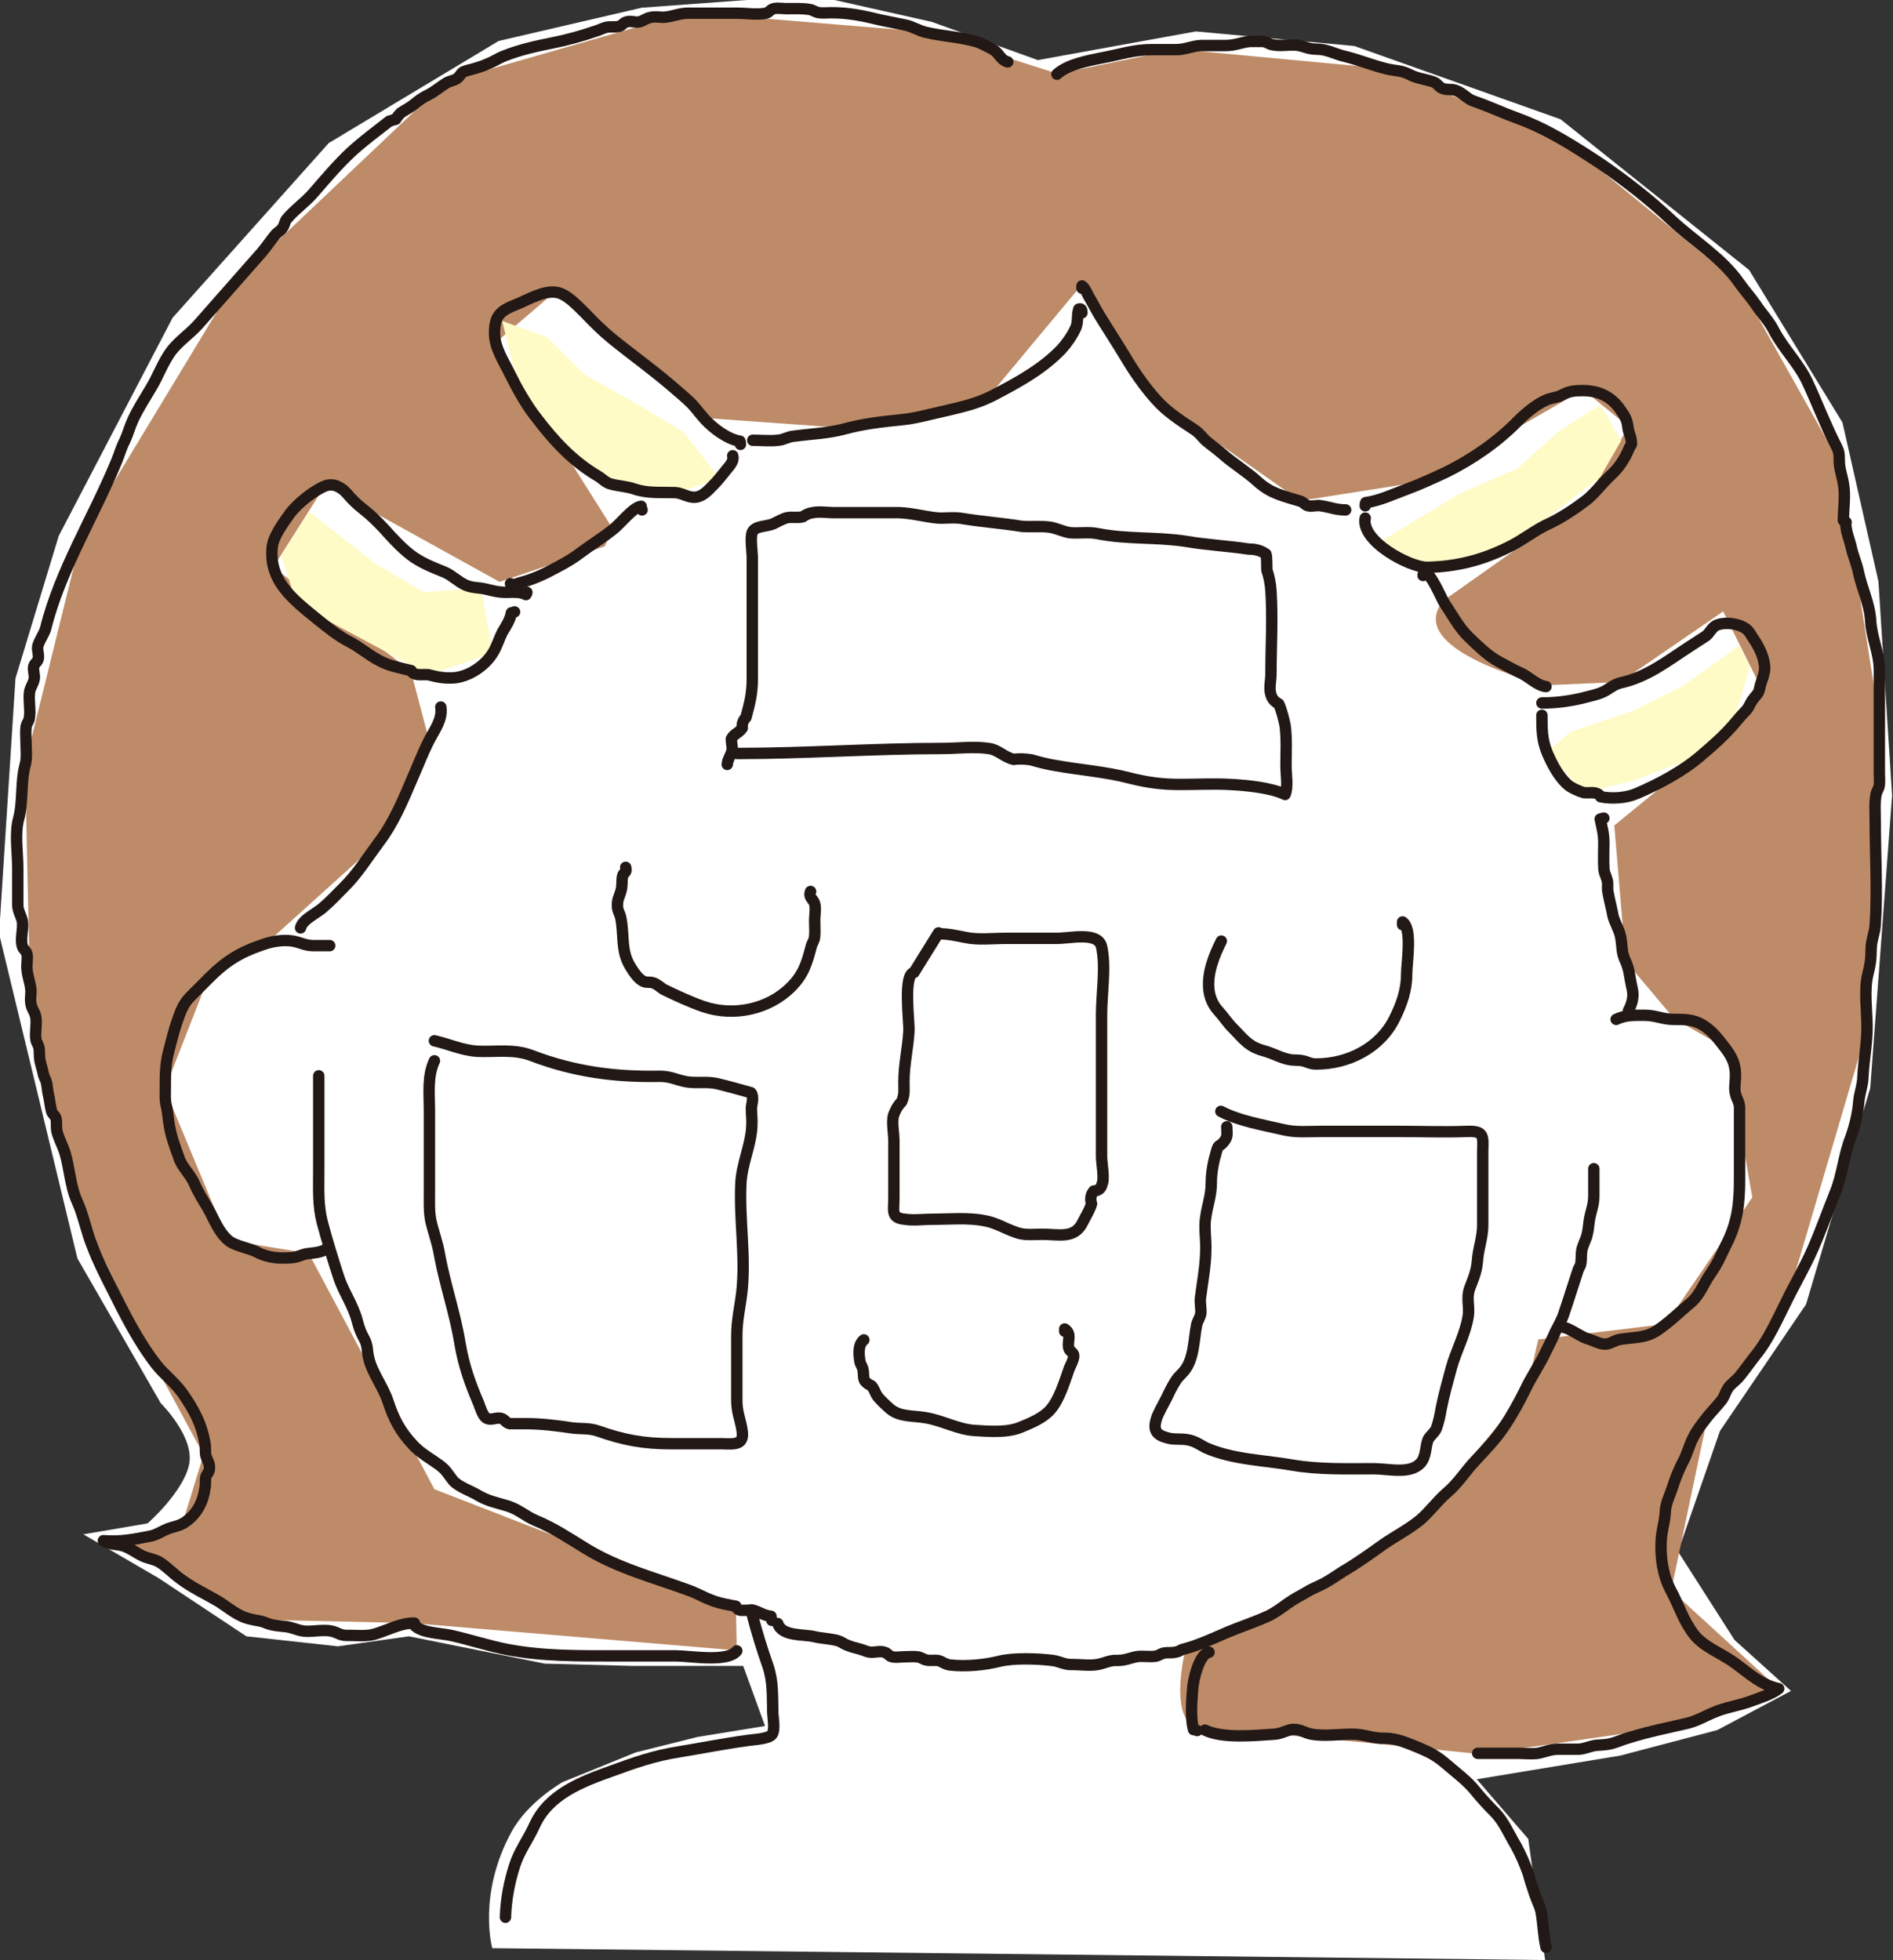
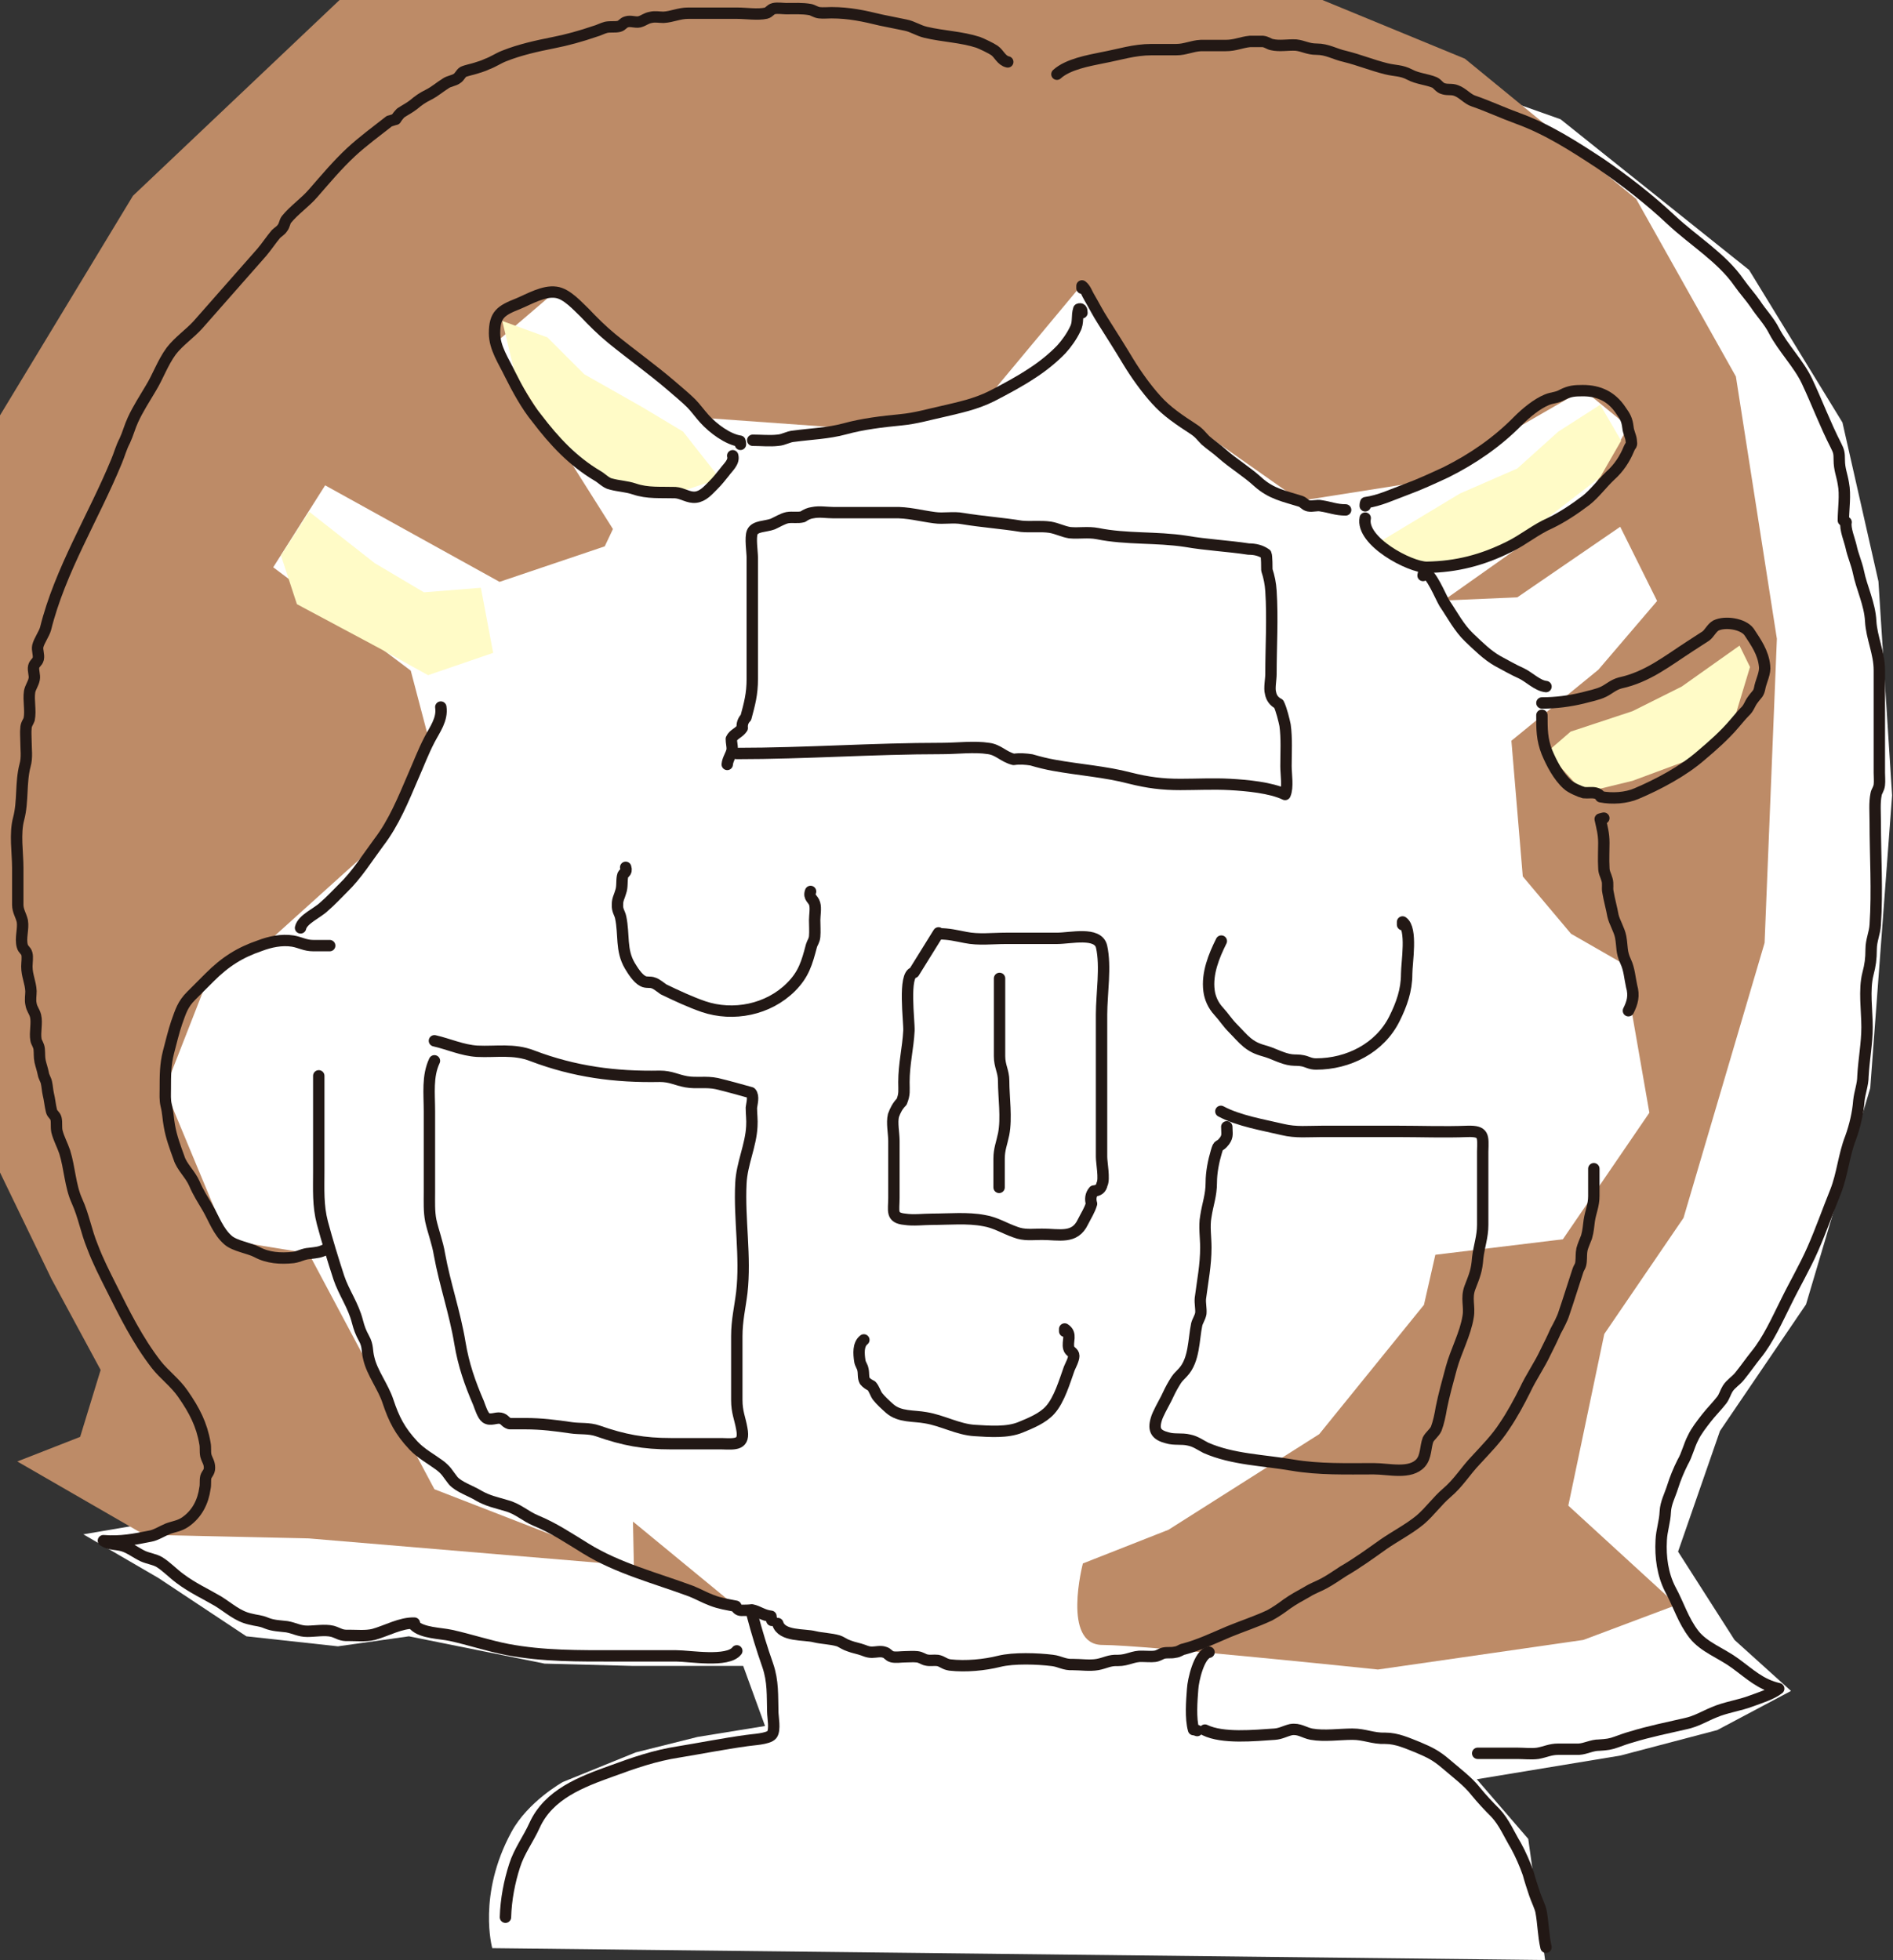
<svg xmlns="http://www.w3.org/2000/svg" id="_レイヤー_2" viewBox="0 0 41.57 43.05">
  <rect x="0" y="0" width="41.57" height="43.05" fill="#333333" stroke="none" />
  <defs>
    <style>.cls-1{fill:#bd8b67;}.cls-1,.cls-2,.cls-3{stroke-width:0px;}.cls-2{fill:#fff;}.cls-3{fill:#fffbc7;}.cls-4{fill:none;stroke:#221815;stroke-linecap:round;stroke-linejoin:round;stroke-width:.25px;}</style>
  </defs>
  <g id="_レイヤー_1-2">
    <path class="cls-2" d="m7.24,3.13l3.71-2.23,3.14-.73,2.44-.18h1.75l2.18.49,2.33.84,3.47-.63,3.48.32,4.53,1.61,4.14,3.31,2.05,3.35.79,3.49.3,4.7-.48,6.43-1.41,4.75-1.89,2.78-.92,2.65,1.24,1.94,1.24,1.12-1.62.86-2.13.56-3.15.52,1.13,1.31.37,2.66-23.12-.26s-.33-1.17.42-2.55c.36-.67,1.13-1.1,1.13-1.1l1.6-.65,1.36-.34,1.48-.24-.48-1.32h-2.44l-1.92-.05-2.98-.6-1.56.22-2.01-.22-1.93-1.28-1.65-.96,1.41-.24s.77-.67.91-1.28c.14-.61-.62-1.36-.62-1.36l-1.83-3.18-1.72-7.13.36-5.61.95-3.13,2.5-4.79,3.44-3.85Z" />
-     <path class="cls-1" d="m16.16,35.28l-6.62-2.57-2.76-5.18-1.78-.29-1.38-3.32.95-2.43,1.29-.78,2.45-2.21,1.11-2.25-.4-1.52-3.02-2.27,1.14-1.8,3.83,2.12,2.31-.78.18-.38-2.58-4.09,1.32-1.13,1.24,1.02,2.03,1.76,3.07.22,3.17-.69,2.04-2.45,1.63,2.51,3.17,2.23,2.73-.43,3.49-2.01.99.81-.92,1.6-3.14,2.22c-.93,1.11,2.26,1.86,2.26,1.86l1.62-.07,2.26-1.55.81,1.63-1.29,1.51-1.91,1.56.25,2.98,1.06,1.26,1.15.66.57,3.27-1.9,2.78-2.8.34-.25,1.1-2.3,2.84-3.31,2.1-1.88.74s-.47,1.79.43,1.79c.9,0,6.05.54,6.05.54l4.51-.65,2.05-.77-2.38-2.18.79-3.77,1.74-2.55,1.78-6.04.27-6.68-.9-5.76-2.19-3.9-3.76-3.08-3.98-1.64-4.6-.43-2.62.54-2.89-.92-5.23-.43-5.33,1.53-4.6,4.36-3.39,5.6-1.24,5.03.11,4.96.99,4.6,1.74,3.6,1.08,2-.45,1.47-1.38.54,2.79,1.61,3.61.08,7.14.6-.02-.97Z" />
+     <path class="cls-1" d="m16.16,35.28l-6.62-2.57-2.76-5.18-1.78-.29-1.38-3.32.95-2.43,1.29-.78,2.45-2.21,1.11-2.25-.4-1.52-3.02-2.27,1.14-1.8,3.83,2.12,2.31-.78.18-.38-2.58-4.09,1.32-1.13,1.24,1.02,2.03,1.76,3.07.22,3.17-.69,2.04-2.45,1.63,2.51,3.17,2.23,2.73-.43,3.49-2.01.99.81-.92,1.6-3.14,2.22l1.62-.07,2.26-1.55.81,1.63-1.29,1.51-1.91,1.56.25,2.98,1.06,1.26,1.15.66.57,3.27-1.9,2.78-2.8.34-.25,1.1-2.3,2.84-3.31,2.1-1.88.74s-.47,1.79.43,1.79c.9,0,6.05.54,6.05.54l4.51-.65,2.05-.77-2.38-2.18.79-3.77,1.74-2.55,1.78-6.04.27-6.68-.9-5.76-2.19-3.9-3.76-3.08-3.98-1.64-4.6-.43-2.62.54-2.89-.92-5.23-.43-5.33,1.53-4.6,4.36-3.39,5.6-1.24,5.03.11,4.96.99,4.6,1.74,3.6,1.08,2-.45,1.47-1.38.54,2.79,1.61,3.61.08,7.14.6-.02-.97Z" />
    <polygon class="cls-3" points="12.02 7.41 12.83 8.22 14.1 8.94 15 9.48 15.81 10.51 14.82 10.84 13.4 10.64 12.05 9.4 11.31 8.22 11.03 7.05 12.02 7.41" />
    <polygon class="cls-3" points="6.79 11.24 8.23 12.37 9.31 13.01 10.56 12.91 10.83 14.34 9.4 14.83 8.39 14.27 6.52 13.27 6.17 12.2 6.79 11.24" />
    <polygon class="cls-3" points="30.25 11.93 32.06 10.84 33.32 10.29 34.22 9.48 35.14 8.89 35.6 9.68 35.14 10.48 33.86 11.47 32.39 12.3 31.34 12.46 30.25 11.93" />
    <polygon class="cls-3" points="34.49 16.07 35.85 15.62 36.93 15.08 38.2 14.18 38.43 14.65 38.11 15.71 37.36 16.59 35.85 17.15 34.78 17.41 33.97 16.52 34.49 16.07" />
    <path class="cls-4" d="m13.74,19.05c.04.13-.06.11-.07.2-.02.11,0,.23-.04.34-.03.11-.07.16-.07.27-.01.14.05.19.07.29.08.38,0,.72.2,1.06.06.1.17.28.29.34.07.04.16.01.23.04.07.02.16.1.22.14.29.14.59.28.88.38.65.22,1.42.07,1.92-.43.28-.28.35-.53.45-.91.02-.07.06-.1.07-.2.01-.11,0-.25,0-.36,0-.11.03-.26,0-.36-.03-.11-.14-.13-.09-.27" />
    <path class="cls-4" d="m21.95,21.49v1.17c0,.18,0,.36,0,.54,0,.22.09.33.09.54,0,.37.07.81,0,1.17-.04.2-.1.33-.1.54,0,.21,0,.42,0,.63" />
    <path class="cls-4" d="m26.82,20.67c-.16.32-.32.71-.27,1.09.02.16.09.32.21.45.12.13.19.25.32.38.1.1.2.22.31.31.15.12.26.15.43.2.16.05.36.16.54.18.08.01.16,0,.25.02.1.02.16.07.29.07.71,0,1.4-.35,1.72-.99.16-.32.27-.63.27-.99,0-.25.13-.99-.09-1.14,0,.02,0,.04,0,.06" />
    <path class="cls-4" d="m18.97,29.43c-.13.1-.11.31-.09.45.01.09.06.13.07.2.02.08,0,.18.04.25.04.05.09.08.15.11.06.07.08.16.13.23.07.09.18.19.27.27.22.19.52.15.79.2.37.06.71.26,1.08.28.32.02.71.05,1-.07.22-.09.49-.2.65-.38.2-.22.32-.63.42-.91.03-.07.1-.2.1-.28,0-.08-.09-.09-.11-.17-.04-.15.08-.31-.09-.42,0,.02,0,.03,0,.05" />
    <path class="cls-4" d="m7.24,20.77c-.12,0-.24,0-.36,0-.18,0-.28-.07-.45-.1-.25-.04-.51.02-.72.1-.44.15-.76.35-1.11.7-.13.13-.27.27-.4.4-.19.19-.23.34-.32.59-.07.21-.12.42-.18.65-.07.27-.07.52-.07.81,0,.12-.01.24.02.36.04.16.04.29.07.45.04.24.13.48.21.7.06.2.25.36.34.57.08.19.19.36.29.53.14.24.23.52.45.71.15.13.46.17.63.26.24.13.52.15.8.12.14-.02.21-.08.36-.09.16-.02.22-.02.36-.09" />
    <path class="cls-4" d="m17.08,35.66c.09.29.58.23.81.29.17.04.35.04.52.09.04.01.13.07.18.09.1.04.17.06.29.09.11.03.16.07.27.07.08,0,.19-.03.27,0,.08.02.09.08.17.1.08.02.2,0,.28,0,.08,0,.18-.01.27,0,.09.01.14.06.2.07.08.02.17,0,.25.01.11.02.14.08.27.1.35.04.76,0,1.08-.08.32-.08.85-.06,1.17-.02.17.02.26.1.45.09.18,0,.37.03.54,0,.17-.03.26-.1.45-.09.22,0,.33-.1.54-.09.08,0,.19.01.27,0,.08-.01.14-.06.19-.07.09-.02.17,0,.25-.02.1-.01.13-.06.2-.07.34-.09.65-.24.98-.38.29-.12.6-.22.9-.36.13-.07.26-.16.38-.25.14-.1.29-.18.45-.27.11-.07.25-.12.36-.18.15-.08.29-.18.43-.27.31-.18.57-.37.88-.59.26-.18.57-.34.81-.54.21-.18.37-.41.58-.59.26-.22.41-.48.64-.72.22-.24.45-.47.63-.75.17-.25.32-.53.45-.79.13-.28.32-.55.45-.83.08-.16.15-.3.22-.46.06-.11.15-.28.18-.38.11-.32.2-.62.31-.95.03-.09.06-.09.07-.2.01-.1,0-.17.02-.27.02-.08.07-.19.1-.27.04-.14.04-.22.06-.36.03-.2.1-.33.1-.54v-.6.06" />
    <path class="cls-4" d="m23.76,6.87c0-.07-.02-.1-.07-.08-.05.15,0,.29-.08.44-.07.15-.19.32-.3.44-.18.19-.43.39-.65.53-.27.18-.59.35-.88.5-.36.18-.71.25-1.09.34-.28.06-.58.15-.9.18-.41.04-.84.09-1.24.2-.37.1-.74.11-1.11.16-.14.01-.22.08-.36.09-.17.02-.37,0-.55,0" />
-     <path class="cls-4" d="m11.57,13.01s0,.03-.02.05c-.14-.07-.28-.05-.43-.05-.18,0-.28-.03-.45-.07-.16-.04-.29-.02-.45-.09-.17-.08-.29-.21-.45-.28-.27-.11-.53-.21-.75-.38-.21-.16-.41-.38-.58-.57-.15-.16-.3-.31-.47-.44-.15-.12-.24-.21-.36-.35-.12-.13-.28-.22-.46-.16-.26.1-.63.4-.79.62-.14.2-.35.48-.38.71-.09.76.46,1.17,1,1.61.21.17.46.37.7.49.23.12.42.29.65.41.22.12.46.16.7.22.02.05.06.07.11.08.09.02.18,0,.27.01.19.05.33.08.54.07.34-.02.71-.27.88-.56.08-.13.13-.3.2-.44.08-.14.17-.26.2-.43.02,0,.05-.01.07-.02" />
    <path class="cls-4" d="m16.26,9.76s0-.05-.01-.07c-.27-.04-.59-.28-.78-.49-.1-.11-.2-.25-.29-.34-.12-.12-.29-.26-.44-.39-.42-.36-.87-.68-1.3-1.03-.22-.18-.42-.38-.6-.57-.15-.14-.39-.42-.63-.45-.27-.04-.59.15-.83.25-.38.15-.52.24-.52.65,0,.32.2.61.34.9.16.32.36.69.59.97.38.5.79.94,1.33,1.26.09.05.19.16.29.18.18.05.34.05.52.11.29.1.58.07.9.08.16.01.29.12.45.1.16-.02.27-.15.38-.26.1-.1.17-.19.25-.29.07-.1.22-.22.18-.36" />
    <path class="cls-4" d="m23.76,6.33s0-.04,0-.05c.08.06.11.17.16.25.1.17.19.35.3.52.19.3.38.6.56.9.17.28.4.6.61.83.23.26.52.45.81.64.14.09.17.15.27.25.1.09.25.19.36.29.26.23.55.4.8.63.29.26.58.31.93.42.08.03.09.08.17.1.09.02.19-.02.28,0,.2.03.33.09.54.09" />
-     <path class="cls-4" d="m14.1,11.2s-.02-.05-.02-.08c-.18.02-.47.4-.62.51-.24.19-.5.35-.74.53-.21.16-.45.28-.7.41-.14.07-.28.13-.43.18-.1.03-.26.07-.36.12,0-.02-.01-.03-.02-.05" />
    <path class="cls-4" d="m9.68,15.53c.04.27-.13.49-.25.72-.14.27-.24.54-.36.81-.21.49-.42,1.01-.75,1.44-.26.35-.48.71-.79,1.01-.14.14-.27.28-.41.4-.14.14-.48.28-.52.47" />
    <path class="cls-4" d="m29.98,11.11s0-.05.01-.07c.3-.04.59-.18.89-.29.3-.11.6-.25.88-.38.58-.29,1.12-.66,1.58-1.13.17-.17.41-.37.63-.46.12-.05.22-.04.34-.11.16-.08.26-.09.45-.09.35,0,.63.13.83.43.1.14.14.21.16.38.01.1.06.19.07.27.02.15,0,.08-.05.2-.09.22-.22.42-.41.59-.18.17-.34.39-.53.54-.25.19-.52.37-.79.5-.32.14-.59.37-.9.52-.58.29-1.15.44-1.81.45-.37,0-1.45-.57-1.35-1.08" />
    <path class="cls-4" d="m33.86,15.44c.31,0,.61-.04.9-.11.14-.04.32-.07.46-.14.12-.06.21-.15.36-.19.6-.13,1.03-.48,1.54-.81.11-.07.23-.15.34-.22.08-.06.13-.18.22-.23.2-.1.6-.04.73.14.15.23.31.45.34.75.02.14-.07.32-.1.45-.03.17-.06.15-.16.29-.07.09-.08.18-.18.27-.08.08-.14.16-.22.25-.22.26-.47.48-.73.7-.4.35-.95.64-1.42.84-.23.1-.54.12-.79.07-.02-.04-.06-.07-.11-.08-.08-.02-.17,0-.26-.01-.08-.02-.29-.11-.36-.18-.2-.18-.35-.47-.45-.71-.11-.28-.11-.5-.11-.81" />
-     <path class="cls-4" d="m35.49,22.39c.21-.1.39-.09.63-.09.24,0,.39.09.64.09.23,0,.41,0,.61.11.24.14.37.33.54.55.14.19.21.36.2.61,0,.1-.03.26,0,.36.03.14.1.18.09.36,0,.51,0,1.02,0,1.53,0,.54-.05.96-.3,1.44-.11.23-.19.42-.34.63-.16.23-.23.47-.45.65-.24.2-.47.43-.73.6-.26.17-.53.14-.81.19-.13.02-.22.12-.36.1-.11-.01-.25-.09-.36-.12-.17-.05-.46-.3-.63-.25" />
    <path class="cls-4" d="m31.25,12.64s.01-.05.02-.08c.16.03.36.54.45.69.17.25.32.54.54.75.2.19.4.39.63.52.17.09.34.19.52.27.17.08.35.27.54.29" />
    <path class="cls-4" d="m35.22,17.97s-.05.01-.08.02c.04.19.08.32.08.52,0,.18-.01.37,0,.54,0,.12.04.16.07.27.03.1,0,.18.02.27.03.18.08.35.11.52.03.14.14.31.17.47.04.22.01.33.11.54.08.17.09.36.13.54.06.21.02.36-.07.54" />
    <path class="cls-4" d="m22.13,1.36c-.14-.03-.19-.18-.29-.25-.07-.05-.28-.15-.36-.18-.37-.12-.77-.13-1.15-.22-.17-.04-.29-.13-.45-.16-.18-.04-.36-.07-.54-.11-.37-.09-.69-.16-1.08-.16-.09,0-.19.01-.27,0-.08-.01-.14-.06-.2-.07-.17-.03-.35-.02-.52-.02-.08,0-.2-.02-.28,0-.08.02-.09.08-.17.1-.18.04-.44,0-.63,0-.36,0-.72,0-1.08,0-.2,0-.35.08-.54.09-.09,0-.18-.02-.27,0-.12.02-.15.07-.26.1-.09.02-.19-.03-.28,0-.08.02-.09.08-.17.1-.09.02-.18,0-.28.02-.08.02-.17.07-.25.09-.29.1-.61.19-.92.25-.35.07-.72.15-1.07.29-.13.05-.24.13-.38.18-.08.04-.16.06-.25.09-.06.02-.21.05-.27.08-.05.03-.08.11-.13.14-.06.05-.18.06-.25.11-.13.08-.24.18-.38.25-.14.07-.21.12-.33.22-.09.07-.19.12-.28.18-.04.04-.08.09-.11.14-.05.01-.09.03-.14.04-.28.22-.58.44-.84.68-.3.28-.56.59-.83.9-.18.21-.42.37-.59.58-.04.05-.04.13-.09.19-.03.05-.1.09-.14.13-.11.13-.2.27-.31.4-.47.53-.93,1.06-1.4,1.59-.18.2-.42.36-.59.58-.19.26-.29.56-.45.82-.13.22-.28.45-.39.69-.07.15-.11.31-.18.46-.08.15-.12.31-.18.45-.51,1.24-1.24,2.39-1.56,3.68-.03.11-.14.26-.17.38-.02.09.03.19.01.28-.02.08-.08.09-.1.17-.02.09.03.19.01.28-.02.1-.08.17-.1.27-.03.2.03.41-.01.61-.02.06-.07.11-.07.2-.01.08,0,.19,0,.27,0,.18.03.37-.02.54-.1.38-.04.79-.14,1.17-.09.33-.02.75-.02,1.08,0,.18,0,.36,0,.54,0,.09,0,.18,0,.27,0,.14.07.23.1.36.03.17-.05.38,0,.55.02.08.08.09.1.17.02.07,0,.2,0,.28,0,.2.08.34.09.54,0,.09-.02.19,0,.28.02.12.07.15.1.26.04.16-.02.36.01.53.01.06.06.11.07.2.01.1,0,.17.02.27.02.09.05.17.07.27.01.07.06.14.07.2.02.09.02.16.04.25.03.12.04.25.07.37.02.08.08.09.1.17.02.09,0,.18.02.28.04.16.12.3.17.45.11.35.12.75.27,1.08.15.33.2.66.34,1,.12.32.27.61.41.89.29.58.58,1.17.99,1.7.18.23.42.4.59.65.25.36.41.67.48,1.08.02.1,0,.17.02.27.03.11.08.15.08.27,0,.1-.06.13-.08.2-.02.09,0,.16-.02.25-.04.29-.17.56-.43.74-.13.09-.26.1-.39.15-.12.05-.26.14-.38.16-.35.07-.65.13-1.03.1.14.09.27.07.42.11.15.04.3.16.45.23.11.05.26.07.36.13.16.1.3.25.45.36.28.21.55.33.84.5.24.15.43.33.7.39.15.04.22.03.36.09.15.06.29.06.45.08.17.03.27.1.45.1.16,0,.39-.04.55,0,.14.04.18.1.36.09.18,0,.37.02.54-.02.29-.08.6-.26.9-.25" />
    <path class="cls-4" d="m26.55,36.29c-.22.04-.35.62-.36.81-.02.26-.05.64.02.89.03,0,.05.01.08.02" />
    <path class="cls-4" d="m23.21,1.63c.24-.22.7-.3.99-.36.38-.07.7-.18,1.09-.18.18,0,.36,0,.54,0,.2,0,.34-.08.54-.09.18,0,.36,0,.54,0,.22,0,.34-.07.54-.09.07,0,.2,0,.28,0,.09.01.14.06.2.07.17.04.35,0,.53.01.17.02.26.09.45.09.24,0,.4.11.63.16.32.08.58.19.9.27.2.05.33.03.52.13.17.09.37.1.54.17.07.03.11.12.2.14.1.03.18,0,.28.04.14.05.25.19.38.23.32.11.64.26.97.38.66.24,1.23.61,1.81.99.54.37,1.07.78,1.56,1.24.49.46,1.11.83,1.49,1.38.12.17.25.31.36.47.13.2.3.37.41.59.2.38.54.72.72,1.1.23.49.39.93.64,1.42.06.12.07.16.07.31,0,.21.06.33.09.52.05.25,0,.56,0,.81" />
    <path class="cls-4" d="m26.46,38c.39.19,1.08.12,1.53.09.14-.01.23-.07.36-.1.18-.03.29.07.45.1.28.05.62,0,.9,0,.27,0,.45.1.72.09.26,0,.49.11.72.2.26.11.4.18.61.36.22.19.49.39.66.61.13.16.28.32.43.47.19.2.31.49.45.72.1.18.2.41.27.61.04.15.09.3.14.45.04.12.12.28.14.38.05.26.05.53.11.79" />
    <path class="cls-4" d="m40.54,11.47c-.03.14.08.4.11.54.04.19.12.36.16.55.07.35.25.7.27,1.08.02.37.19.7.19,1.08,0,.39,0,.78,0,1.17,0,.36,0,.72,0,1.08,0,.08.01.19,0,.27-.01.09-.06.14-.07.2-.04.19-.02.41-.02.61,0,.75.05,1.51,0,2.26-.01.19-.09.34-.09.54,0,.21-.02.35-.07.54-.09.35-.02.81-.02,1.17s-.07.71-.09,1.08c0,.18-.07.35-.09.54-.02.27-.09.56-.18.81-.15.38-.18.8-.33,1.18-.17.42-.32.85-.5,1.26-.18.41-.4.78-.59,1.17-.19.38-.39.83-.66,1.16-.12.15-.23.31-.36.47-.08.1-.19.16-.26.27-.05.08-.07.17-.13.25-.1.13-.24.27-.34.4-.1.13-.22.28-.29.43-.09.17-.13.37-.23.54-.09.18-.16.35-.22.54-.06.19-.15.35-.16.54-.01.23-.08.41-.09.63-.02.37.03.75.2,1.08.19.35.28.68.52.99.22.28.6.41.9.63.33.24.56.47.96.56-.15.12-.41.2-.6.27-.26.1-.57.14-.82.25-.22.09-.39.2-.63.25-.39.09-.79.17-1.18.29-.11.03-.22.07-.33.11-.13.05-.22.06-.38.07-.17,0-.29.08-.45.09-.15,0-.3,0-.45,0-.18,0-.28.06-.45.09-.14.02-.31,0-.45,0h-.87.06" />
    <path class="cls-4" d="m7,23.63v2.1c0,.4-.02.75.08,1.13.11.41.23.8.36,1.2.11.33.32.61.41.97.04.15.07.23.14.36.1.18.06.26.11.45.07.31.32.63.42.94.13.39.26.65.56.97.17.18.38.29.57.43.16.12.18.19.3.34.12.14.4.23.56.33.21.12.38.15.61.22.26.07.41.23.65.33.39.16.73.39,1.09.61.71.44,1.54.65,2.32.94.15.06.29.14.45.2.18.07.33.09.53.13.02.06.07.09.12.09.08,0,.16,0,.23-.01.15.03.24.12.42.14,0,.03.01.06.02.09" />
    <path class="cls-4" d="m16.52,35.47c.1.38.21.74.34,1.11.12.35.1.66.11,1.02,0,.11.06.4-.02.5-.08.1-.44.11-.55.13-.51.07-1.01.17-1.5.25-.52.08-.98.24-1.47.42-.67.24-1.38.51-1.69,1.19-.14.31-.34.57-.44.89-.11.34-.19.74-.2,1.13" />
    <path class="cls-4" d="m9.1,35.7c.17.17.57.17.8.22.41.09.83.23,1.24.31.79.15,1.58.14,2.38.14h1.33c.3,0,1.13.15,1.33-.11" />
    <path class="cls-4" d="m9.54,22.86c.31.07.61.21.94.23.42.02.8-.06,1.21.1.92.35,1.82.47,2.8.45.24,0,.36.08.58.12.23.04.43-.01.67.04.25.06.5.13.75.2.07.08.02.24.01.33,0,.14.02.27.01.41-.02.42-.22.82-.24,1.25-.04.79.11,1.61.02,2.4-.04.33-.11.61-.11.96,0,.24,0,.47,0,.71s0,.46,0,.69c0,.27.07.4.11.63.07.36-.13.34-.44.33-.37,0-.74,0-1.11,0-.61,0-1.04-.08-1.61-.28-.2-.07-.39-.04-.59-.07-.34-.05-.65-.09-1-.09-.12,0-.23,0-.35,0-.1-.03-.1-.1-.2-.12-.1-.02-.22.06-.32-.01-.07-.05-.13-.24-.16-.32-.19-.44-.33-.84-.41-1.32-.11-.67-.33-1.29-.45-1.95-.04-.25-.14-.51-.19-.74-.04-.2-.03-.42-.03-.63v-1.77c0-.39-.05-.77.11-1.11" />
    <path class="cls-4" d="m26.81,24.41c.39.21.94.3,1.36.4.29.07.56.04.86.04h1.66c.51,0,1.03.02,1.54,0,.36-.01.34.1.33.44,0,.26,0,.53,0,.8s0,.54,0,.81c0,.27-.08.47-.11.73-.02.28-.07.39-.17.65-.09.24,0,.41-.04.64-.06.38-.27.76-.37,1.13-.08.3-.16.58-.22.88-.02.13-.06.32-.11.45-.04.09-.14.16-.18.24-.06.16-.04.37-.16.51-.23.26-.7.13-1.03.13-.61,0-1.2.02-1.79-.08-.63-.11-1.31-.12-1.9-.38-.12-.06-.22-.14-.37-.17-.16-.04-.32,0-.48-.05-.23-.06-.31-.16-.24-.4.03-.12.16-.34.22-.46.05-.11.11-.23.17-.33.09-.15.08-.12.2-.25.25-.27.23-.72.3-1.05.02-.08.07-.14.09-.24.01-.11-.02-.22-.01-.33.05-.39.12-.73.12-1.12,0-.22-.04-.47,0-.68.04-.27.12-.46.12-.75,0-.22.05-.47.11-.67.06-.21.05-.07.18-.24.08-.11.05-.17.05-.31" />
    <path class="cls-4" d="m16.18,16.55c1.51,0,3-.11,4.51-.11.33,0,.7-.05,1.02,0,.22.03.32.18.55.24.13-.02.26-.01.39.01.17.05.33.09.5.12.55.1,1.13.14,1.66.28.4.1.71.14,1.11.14.36,0,.73-.02,1.09,0,.37.02.9.07,1.21.22.07-.16.02-.44.02-.62,0-.3.02-.61-.02-.9-.02-.1-.08-.35-.14-.47-.1-.05-.16-.13-.18-.24-.03-.1.01-.3.01-.41,0-.6.04-1.23,0-1.83-.01-.16-.04-.31-.09-.46,0-.04,0-.31-.02-.35-.11-.08-.24-.11-.38-.11-.46-.07-.92-.09-1.38-.17-.65-.1-1.3-.04-1.94-.17-.21-.04-.41,0-.61-.02-.17-.03-.26-.09-.43-.12-.21-.03-.42,0-.63-.02-.43-.07-.87-.1-1.29-.17-.21-.04-.42.01-.62-.02-.31-.04-.58-.12-.9-.11-.44,0-.88,0-1.32,0-.14,0-.31-.03-.45,0-.08.01-.15.04-.22.09-.12.03-.22,0-.34.02-.1.02-.23.1-.32.14-.16.06-.39.04-.45.18-.05.12,0,.43,0,.56v2.66c0,.34-.06.55-.14.85-.06.06-.09.14-.08.23-.07.11-.19.13-.24.24,0,.08.02.15.02.23-.02.12-.1.21-.11.33" />
-     <path class="cls-2" d="m20.61,20.51c.23,0,.38.04.59.08.29.06.59.02.89.02h1.12c.3,0,.9-.15.98.18.1.44,0,1.04,0,1.49v2.44c0,.23,0,.46,0,.69,0,.13.07.49.01.6-.02.1-.08.14-.18.15-.07.08-.08.18-.05.28-.04.14-.12.26-.19.4-.18.38-.52.27-.9.27-.21,0-.39.03-.59-.05-.23-.08-.43-.21-.68-.25-.36-.07-.77-.03-1.14-.03-.19,0-.41.03-.6,0-.31-.03-.24-.18-.24-.47,0-.42,0-.83,0-1.25,0-.17-.05-.4-.01-.56.04-.11.09-.21.18-.3.07-.17.05-.25.05-.43,0-.4.09-.75.11-1.13.01-.2-.13-1.24.11-1.28l.54-.87Z" />
    <path class="cls-4" d="m20.61,20.51c.23,0,.38.04.59.08.29.06.59.02.89.02h1.12c.3,0,.9-.15.98.18.1.44,0,1.04,0,1.49v2.44c0,.23,0,.46,0,.69,0,.13.07.49.01.6-.02.1-.08.14-.18.15-.07.08-.08.18-.05.28-.04.14-.12.26-.19.4-.18.38-.52.27-.9.27-.21,0-.39.03-.59-.05-.23-.08-.43-.21-.68-.25-.36-.07-.77-.03-1.14-.03-.19,0-.41.03-.6,0-.31-.03-.24-.18-.24-.47,0-.42,0-.83,0-1.25,0-.17-.05-.4-.01-.56.04-.11.09-.21.18-.3.07-.17.05-.25.05-.43,0-.4.09-.75.11-1.13.01-.2-.13-1.24.11-1.28l.54-.87Z" />
  </g>
</svg>